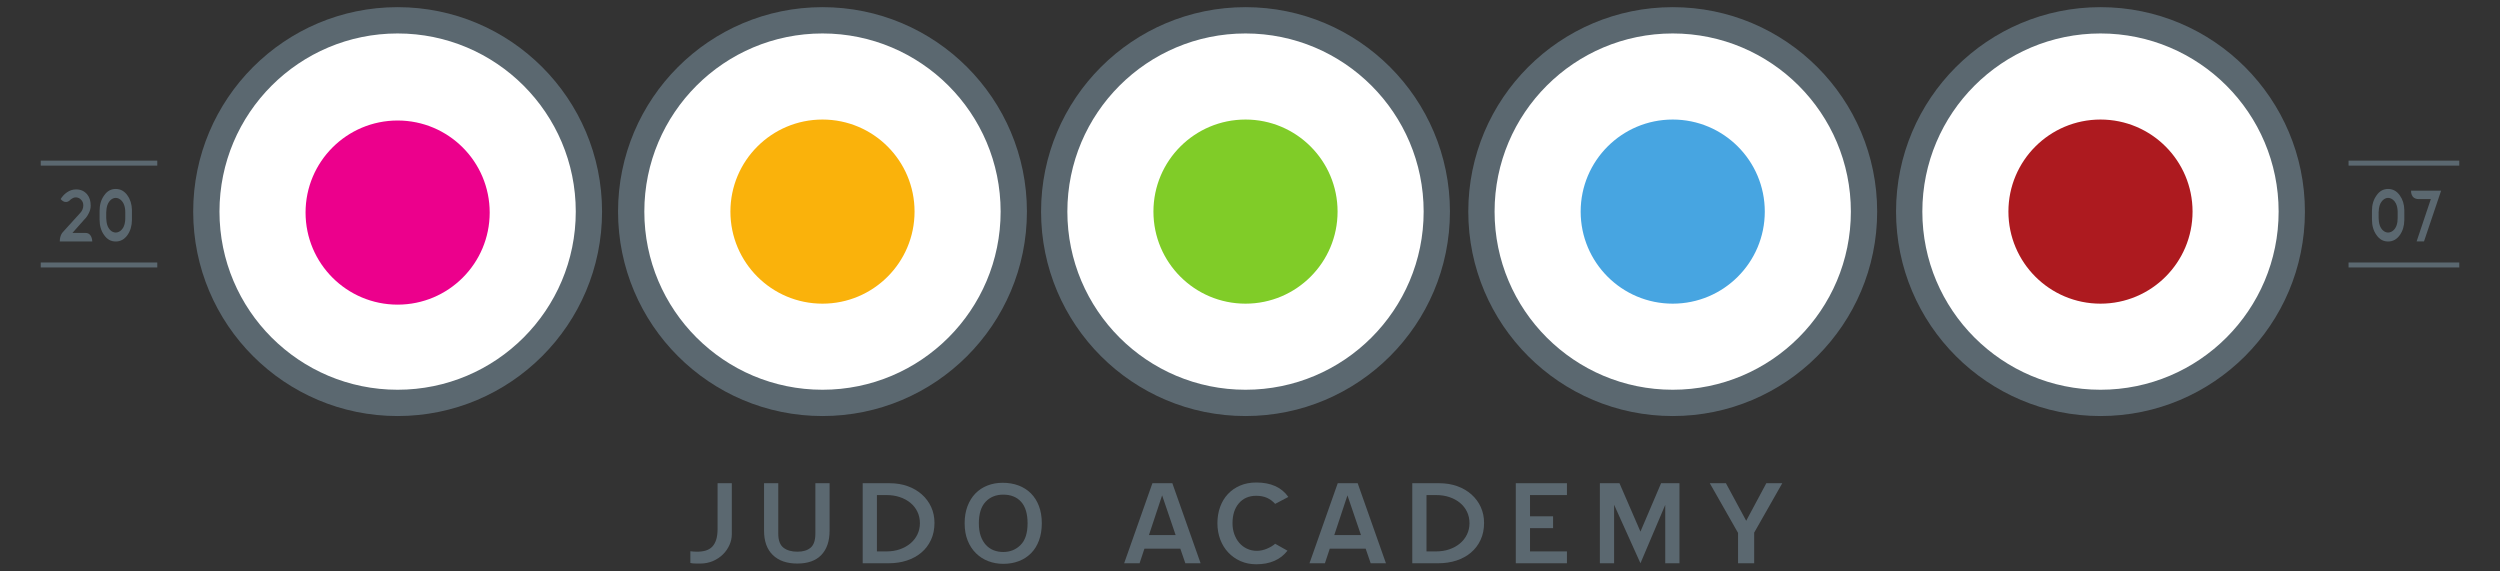
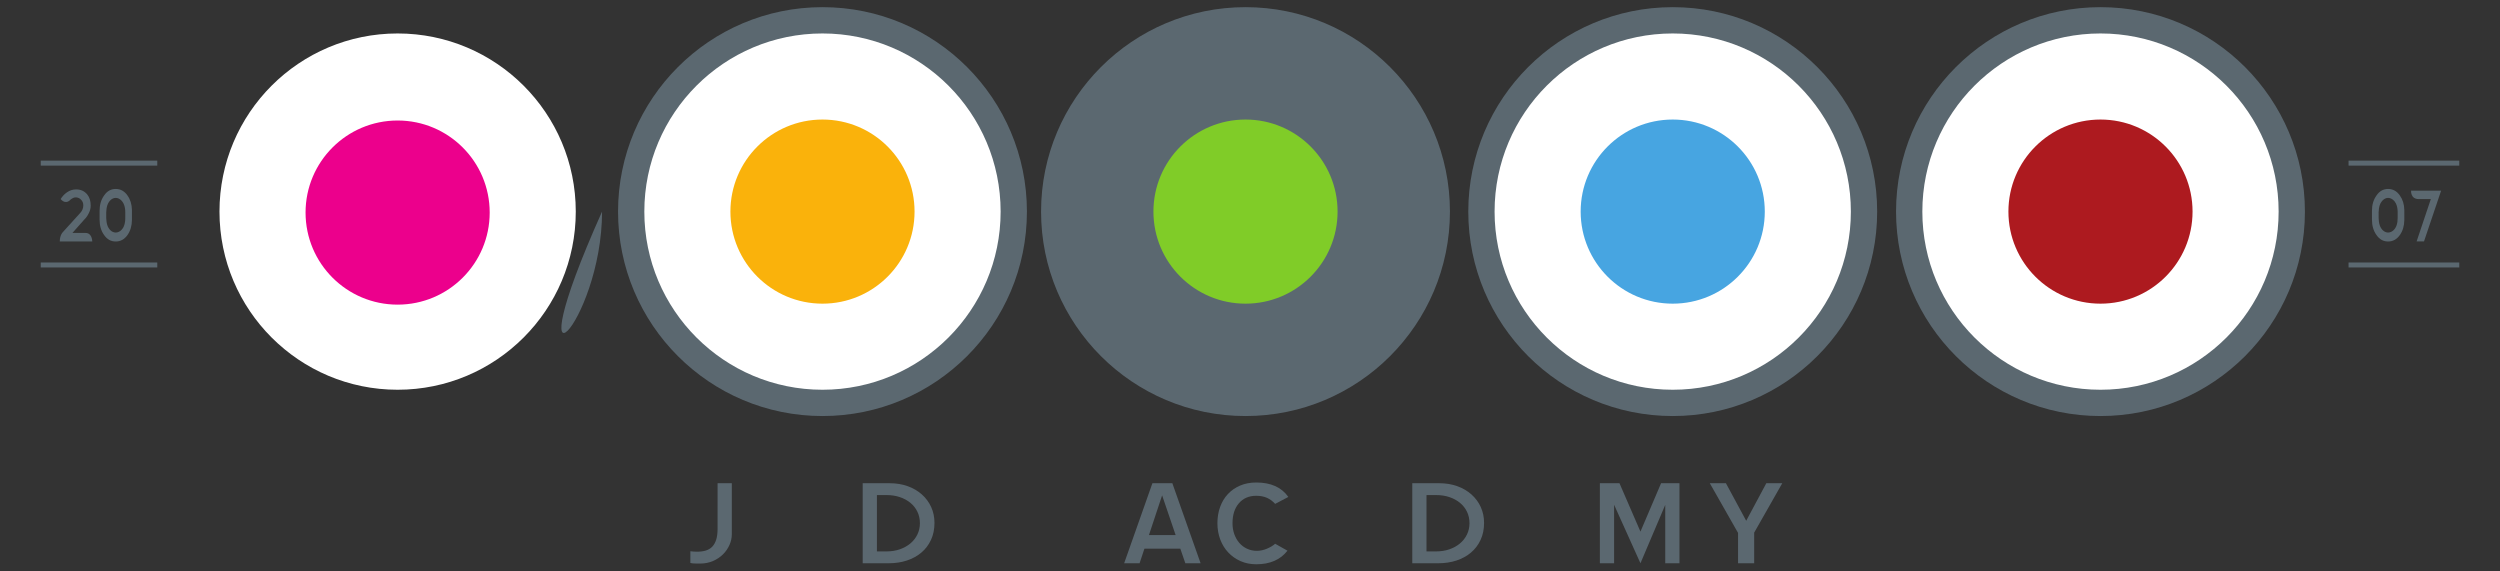
<svg xmlns="http://www.w3.org/2000/svg" xmlns:ns1="http://www.inkscape.org/namespaces/inkscape" xmlns:ns2="http://sodipodi.sourceforge.net/DTD/sodipodi-0.dtd" id="svg2" version="1.1" ns1:version="0.91 r13725" xml:space="preserve" width="700" height="160" viewBox="0 0 700 160" ns2:docname="logo.svg">
  <rect x="0" y="0" width="700" height="160" fill="#333333" stroke="none" />
  <defs id="defs6">
    <clipPath clipPathUnits="userSpaceOnUse" id="clipPath16">
      <path d="m 0,300.468 583.937,0 L 583.937,0 0,0 0,300.468 Z" id="path18" ns1:connector-curvature="0" />
    </clipPath>
  </defs>
  <ns2:namedview pagecolor="#ffffff" bordercolor="#666666" borderopacity="1" objecttolerance="10" gridtolerance="10" guidetolerance="10" ns1:pageopacity="0" ns1:pageshadow="2" ns1:window-width="1920" ns1:window-height="1027" id="namedview4" showgrid="false" ns1:zoom="1.0658684" ns1:cx="306.65097" ns1:cy="223.01655" ns1:window-x="-8" ns1:window-y="-8" ns1:window-maximized="1" ns1:current-layer="g10" />
  <g id="g10" ns1:groupmode="layer" ns1:label="logo_JAP_barvy_krivky" transform="matrix(1.25,0,0,-1.25,0,160)">
    <g clip-path="url(#clipPath16)" id="g14" transform="translate(-10.385,-85.541)">
      <g transform="translate(145.245,166.145)" id="g20">
-         <path ns1:connector-curvature="0" id="path22" style="fill:#5b6870;fill-opacity:1;fill-rule:nonzero;stroke:none" d="m 0,0 c 0,25.286 -20.5,45.792 -45.792,45.792 -25.29,0 -45.792,-20.506 -45.792,-45.792 0,-25.292 20.502,-45.797 45.792,-45.797 C -20.5,-45.797 0,-25.292 0,0" />
+         <path ns1:connector-curvature="0" id="path22" style="fill:#5b6870;fill-opacity:1;fill-rule:nonzero;stroke:none" d="m 0,0 C -20.5,-45.797 0,-25.292 0,0" />
      </g>
      <g transform="translate(139.357,166.145)" id="g24">
        <path ns1:connector-curvature="0" id="path26" style="fill:#ffffff;fill-opacity:1;fill-rule:nonzero;stroke:none" d="m 0,0 c 0,22.034 -17.864,39.901 -39.904,39.901 -22.038,0 -39.905,-17.867 -39.905,-39.901 0,-22.039 17.867,-39.907 39.905,-39.907 C -17.864,-39.907 0,-22.039 0,0" />
      </g>
      <g transform="translate(120.076,165.927)" id="g28">
        <path ns1:connector-curvature="0" id="path30" style="fill:#ec008c;fill-opacity:1;fill-rule:nonzero;stroke:none" d="m 0,0 c 0,11.387 -9.233,20.62 -20.624,20.62 -11.389,0 -20.622,-9.233 -20.622,-20.62 0,-11.392 9.233,-20.625 20.622,-20.625 C -9.233,-20.625 0,-11.392 0,0" />
      </g>
      <g transform="translate(240.415,166.145)" id="g32">
        <path ns1:connector-curvature="0" id="path34" style="fill:#5b6870;fill-opacity:1;fill-rule:nonzero;stroke:none" d="m 0,0 c 0,25.286 -20.502,45.792 -45.793,45.792 -25.29,0 -45.794,-20.506 -45.794,-45.792 0,-25.292 20.504,-45.797 45.794,-45.797 C -20.502,-45.797 0,-25.292 0,0" />
      </g>
      <g transform="translate(234.525,166.145)" id="g36">
        <path ns1:connector-curvature="0" id="path38" style="fill:#ffffff;fill-opacity:1;fill-rule:nonzero;stroke:none" d="m 0,0 c 0,22.034 -17.866,39.901 -39.904,39.901 -22.038,0 -39.905,-17.867 -39.905,-39.901 0,-22.039 17.867,-39.907 39.905,-39.907 C -17.866,-39.907 0,-22.039 0,0" />
      </g>
      <g transform="translate(215.245,166.145)" id="g40">
        <path ns1:connector-curvature="0" id="path42" style="fill:#fab20b;fill-opacity:1;fill-rule:nonzero;stroke:none" d="m 0,0 c 0,11.387 -9.233,20.619 -20.624,20.619 -11.39,0 -20.624,-9.232 -20.624,-20.619 0,-11.392 9.234,-20.625 20.624,-20.625 C -9.233,-20.625 0,-11.392 0,0" />
      </g>
      <g transform="translate(335.171,166.145)" id="g44">
        <path ns1:connector-curvature="0" id="path46" style="fill:#5b6870;fill-opacity:1;fill-rule:nonzero;stroke:none" d="m 0,0 c 0,25.286 -20.5,45.792 -45.792,45.792 -25.291,0 -45.794,-20.506 -45.794,-45.792 0,-25.292 20.503,-45.797 45.794,-45.797 C -20.5,-45.797 0,-25.292 0,0" />
      </g>
      <g transform="translate(329.282,166.145)" id="g48">
-         <path ns1:connector-curvature="0" id="path50" style="fill:#ffffff;fill-opacity:1;fill-rule:nonzero;stroke:none" d="m 0,0 c 0,22.034 -17.863,39.901 -39.903,39.901 -22.038,0 -39.906,-17.867 -39.906,-39.901 0,-22.039 17.868,-39.907 39.906,-39.907 C -17.863,-39.907 0,-22.039 0,0" />
-       </g>
+         </g>
      <g transform="translate(310.002,166.145)" id="g52">
        <path ns1:connector-curvature="0" id="path54" style="fill:#80cc28;fill-opacity:1;fill-rule:nonzero;stroke:none" d="m 0,0 c 0,11.387 -9.233,20.619 -20.623,20.619 -11.391,0 -20.625,-9.232 -20.625,-20.619 0,-11.392 9.234,-20.625 20.625,-20.625 C -9.233,-20.625 0,-11.392 0,0" />
      </g>
      <g transform="translate(430.869,166.145)" id="g56">
        <path ns1:connector-curvature="0" id="path58" style="fill:#5b6870;fill-opacity:1;fill-rule:nonzero;stroke:none" d="m 0,0 c 0,25.286 -20.502,45.792 -45.794,45.792 -25.289,0 -45.794,-20.506 -45.794,-45.792 0,-25.292 20.505,-45.797 45.794,-45.797 C -20.502,-45.797 0,-25.292 0,0" />
      </g>
      <g transform="translate(424.978,166.145)" id="g60">
        <path ns1:connector-curvature="0" id="path62" style="fill:#ffffff;fill-opacity:1;fill-rule:nonzero;stroke:none" d="M 0,0 C 0,22.034 -17.863,39.901 -39.903,39.901 -61.94,39.901 -79.807,22.034 -79.807,0 c 0,-22.039 17.867,-39.907 39.904,-39.907 C -17.863,-39.907 0,-22.039 0,0" />
      </g>
      <g transform="translate(405.698,166.145)" id="g64">
        <path ns1:connector-curvature="0" id="path66" style="fill:#47a5e1;fill-opacity:1;fill-rule:nonzero;stroke:none" d="m 0,0 c 0,11.387 -9.234,20.619 -20.625,20.619 -11.387,0 -20.62,-9.232 -20.62,-20.619 0,-11.392 9.233,-20.625 20.62,-20.625 C -9.234,-20.625 0,-11.392 0,0" />
      </g>
      <g transform="translate(526.686,166.145)" id="g68">
        <path ns1:connector-curvature="0" id="path70" style="fill:#5b6870;fill-opacity:1;fill-rule:nonzero;stroke:none" d="m 0,0 c 0,25.286 -20.502,45.792 -45.792,45.792 -25.289,0 -45.794,-20.506 -45.794,-45.792 0,-25.292 20.505,-45.797 45.794,-45.797 C -20.502,-45.797 0,-25.292 0,0" />
      </g>
      <g transform="translate(520.797,166.145)" id="g72">
        <path ns1:connector-curvature="0" id="path74" style="fill:#ffffff;fill-opacity:1;fill-rule:nonzero;stroke:none" d="M 0,0 C 0,22.034 -17.866,39.901 -39.903,39.901 -61.94,39.901 -79.807,22.034 -79.807,0 c 0,-22.039 17.867,-39.907 39.904,-39.907 C -17.866,-39.907 0,-22.039 0,0" />
      </g>
      <g transform="translate(501.517,166.145)" id="g76">
        <path ns1:connector-curvature="0" id="path78" style="fill:#ad1a1f;fill-opacity:1;fill-rule:nonzero;stroke:none" d="m 0,0 c 0,11.387 -9.234,20.619 -20.623,20.619 -11.389,0 -20.625,-9.232 -20.625,-20.619 0,-11.392 9.236,-20.625 20.625,-20.625 C -9.234,-20.625 0,-11.392 0,0" />
      </g>
      <g transform="translate(174.31,105.3)" id="g80">
        <path ns1:connector-curvature="0" id="path82" style="fill:#5b6870;fill-opacity:1;fill-rule:nonzero;stroke:none" d="m 0,0 0,-11.424 c 0,-0.82 -0.175,-1.624 -0.524,-2.411 -0.35,-0.788 -0.835,-1.488 -1.456,-2.103 -0.622,-0.616 -1.366,-1.112 -2.233,-1.489 -0.868,-0.378 -1.82,-0.566 -2.855,-0.566 l -0.854,0 c -0.286,0 -0.551,0.011 -0.796,0.032 -0.247,0.022 -0.434,0.054 -0.564,0.097 l 0,2.622 c 0.544,-0.066 1.049,-0.098 1.515,-0.098 0.725,0 1.372,0.086 1.942,0.259 0.569,0.172 1.048,0.457 1.437,0.855 0.388,0.399 0.685,0.926 0.893,1.583 0.207,0.657 0.31,1.469 0.31,2.439 L -3.185,0 0,0 Z" />
      </g>
      <g transform="translate(188.989,87.307)" id="g84">
-         <path ns1:connector-curvature="0" id="path86" style="fill:#5b6870;fill-opacity:1;fill-rule:nonzero;stroke:none" d="m 0,0 c -2.356,0 -4.188,0.636 -5.495,1.909 -1.308,1.273 -1.961,3.085 -1.961,5.437 l 0,10.647 3.184,0 0,-11.294 c 0,-1.489 0.384,-2.536 1.151,-3.139 0.767,-0.605 1.815,-0.907 3.141,-0.907 1.274,0 2.263,0.302 2.966,0.907 0.702,0.603 1.053,1.65 1.053,3.139 l 0,11.294 3.185,0 0,-10.614 C 7.224,5.026 6.608,3.209 5.379,1.926 4.149,0.642 2.356,0 0,0" />
-       </g>
+         </g>
      <g transform="translate(206.815,102.647)" id="g88">
        <path ns1:connector-curvature="0" id="path90" style="fill:#5b6870;fill-opacity:1;fill-rule:nonzero;stroke:none" d="m 0,0 0,-12.622 2.136,0 c 1.088,0 2.084,0.157 2.99,0.471 0.906,0.313 1.696,0.752 2.369,1.314 0.673,0.563 1.197,1.233 1.573,2.012 0.375,0.778 0.563,1.622 0.563,2.53 0,0.931 -0.188,1.785 -0.563,2.564 -0.376,0.778 -0.9,1.443 -1.573,1.995 C 6.822,-1.185 6.032,-0.758 5.126,-0.455 4.22,-0.151 3.224,0 2.136,0 L 0,0 Z m -3.185,-15.275 0,17.928 6.02,0 c 1.476,0 2.829,-0.22 4.059,-0.663 1.229,-0.442 2.291,-1.062 3.184,-1.86 0.893,-0.799 1.586,-1.737 2.078,-2.817 0.491,-1.079 0.738,-2.264 0.738,-3.559 0,-1.402 -0.26,-2.665 -0.777,-3.786 -0.518,-1.122 -1.237,-2.072 -2.156,-2.849 -0.919,-0.776 -2,-1.37 -3.242,-1.779 -1.243,-0.41 -2.602,-0.615 -4.078,-0.615 l -5.826,0 z" />
      </g>
      <g transform="translate(235.106,102.743)" id="g92">
-         <path ns1:connector-curvature="0" id="path94" style="fill:#5b6870;fill-opacity:1;fill-rule:nonzero;stroke:none" d="m 0,0 c -1.625,0 -2.941,-0.533 -3.947,-1.602 -1.007,-1.068 -1.51,-2.68 -1.51,-4.837 0,-1.101 0.142,-2.051 0.426,-2.849 0.284,-0.798 0.671,-1.462 1.161,-1.99 0.49,-0.529 1.064,-0.922 1.722,-1.181 0.658,-0.26 1.374,-0.389 2.148,-0.389 1.547,0 2.844,0.523 3.889,1.57 1.045,1.047 1.568,2.659 1.568,4.839 0,2.157 -0.485,3.769 -1.452,4.837 C 3.038,-0.533 1.703,0 0,0 m 0.02,-15.502 c -1.192,0 -2.312,0.199 -3.36,0.6 -1.049,0.398 -1.968,0.986 -2.757,1.763 -0.79,0.777 -1.412,1.726 -1.864,2.848 -0.454,1.121 -0.68,2.416 -0.68,3.884 0,1.424 0.214,2.696 0.641,3.818 0.427,1.122 1.016,2.071 1.767,2.849 0.751,0.776 1.65,1.369 2.699,1.779 1.049,0.41 2.181,0.615 3.398,0.615 1.294,0 2.479,-0.2 3.553,-0.598 1.075,-0.4 2,-0.988 2.777,-1.764 0.777,-0.777 1.379,-1.727 1.806,-2.849 0.427,-1.122 0.641,-2.405 0.641,-3.85 0,-1.424 -0.207,-2.702 -0.621,-3.835 -0.415,-1.133 -1.004,-2.088 -1.768,-2.864 -0.763,-0.778 -1.676,-1.371 -2.737,-1.781 -1.062,-0.41 -2.227,-0.615 -3.495,-0.615" />
-       </g>
+         </g>
      <g transform="translate(267.747,93.682)" id="g96">
        <path ns1:connector-curvature="0" id="path98" style="fill:#5b6870;fill-opacity:1;fill-rule:nonzero;stroke:none" d="M 0,0 5.981,0 2.952,8.9 0,0 Z m 5.243,11.618 6.33,-17.929 -3.417,0 -1.127,3.269 -8.039,0 -1.087,-3.269 -3.456,0 6.33,17.929 4.466,0 z" />
      </g>
      <g transform="translate(296.019,100.672)" id="g100">
        <path ns1:connector-curvature="0" id="path102" style="fill:#5b6870;fill-opacity:1;fill-rule:nonzero;stroke:none" d="m 0,0 c -0.57,0.626 -1.199,1.085 -1.885,1.376 -0.685,0.291 -1.469,0.436 -2.348,0.436 -1.632,0 -2.927,-0.555 -3.884,-1.666 -0.958,-1.112 -1.437,-2.605 -1.437,-4.482 0,-0.885 0.136,-1.705 0.408,-2.46 0.271,-0.756 0.646,-1.407 1.126,-1.958 0.479,-0.55 1.055,-0.981 1.728,-1.294 0.673,-0.313 1.398,-0.47 2.175,-0.47 0.75,0 1.502,0.157 2.252,0.47 0.752,0.313 1.373,0.685 1.865,1.116 l 2.758,-1.553 c -1.58,-2.029 -3.91,-3.042 -6.991,-3.042 -1.269,0 -2.434,0.231 -3.496,0.696 -1.062,0.463 -1.98,1.104 -2.757,1.925 -0.777,0.82 -1.379,1.791 -1.806,2.913 -0.427,1.121 -0.641,2.341 -0.641,3.657 0,1.315 0.201,2.529 0.602,3.641 0.401,1.111 0.977,2.071 1.728,2.88 0.751,0.809 1.664,1.445 2.738,1.91 1.074,0.463 2.285,0.695 3.632,0.695 3.288,0 5.682,-1.079 7.184,-3.236 L 0,0 Z" />
      </g>
      <g transform="translate(309.263,93.682)" id="g104">
-         <path ns1:connector-curvature="0" id="path106" style="fill:#5b6870;fill-opacity:1;fill-rule:nonzero;stroke:none" d="M 0,0 5.98,0 2.951,8.9 0,0 Z m 5.242,11.618 6.33,-17.929 -3.417,0 -1.126,3.269 -8.039,0 -1.088,-3.269 -3.456,0 6.33,17.929 4.466,0 z" />
-       </g>
+         </g>
      <g transform="translate(329.922,102.647)" id="g108">
        <path ns1:connector-curvature="0" id="path110" style="fill:#5b6870;fill-opacity:1;fill-rule:nonzero;stroke:none" d="m 0,0 0,-12.622 2.136,0 c 1.088,0 2.084,0.157 2.99,0.471 0.906,0.313 1.695,0.752 2.369,1.314 0.673,0.563 1.197,1.233 1.573,2.012 0.375,0.778 0.563,1.622 0.563,2.53 0,0.931 -0.188,1.785 -0.563,2.564 -0.376,0.778 -0.9,1.443 -1.573,1.995 C 6.821,-1.185 6.032,-0.758 5.126,-0.455 4.22,-0.151 3.224,0 2.136,0 L 0,0 Z m -3.185,-15.275 0,17.928 6.02,0 c 1.476,0 2.828,-0.22 4.059,-0.663 1.229,-0.442 2.291,-1.062 3.184,-1.86 0.893,-0.799 1.585,-1.737 2.077,-2.817 0.492,-1.079 0.739,-2.264 0.739,-3.559 0,-1.402 -0.259,-2.665 -0.777,-3.786 -0.518,-1.122 -1.237,-2.072 -2.156,-2.849 -0.919,-0.776 -2,-1.37 -3.242,-1.779 -1.243,-0.41 -2.603,-0.615 -4.078,-0.615 l -5.826,0 z" />
      </g>
      <g transform="translate(349.922,105.3)" id="g112">
-         <path ns1:connector-curvature="0" id="path114" style="fill:#5b6870;fill-opacity:1;fill-rule:nonzero;stroke:none" d="m 0,0 11.457,0 0,-2.653 -8.272,0 0,-4.758 5.165,0 0,-2.653 -5.165,0 0,-5.211 8.272,0 0,-2.654 L 0,-17.929 0,0 Z" />
-       </g>
+         </g>
      <g transform="translate(383.399,100.445)" id="g116">
        <path ns1:connector-curvature="0" id="path118" style="fill:#5b6870;fill-opacity:1;fill-rule:nonzero;stroke:none" d="m 0,0 -5.554,-13.074 -5.903,13.107 0,-13.107 -3.185,0 0,17.928 4.389,0 4.699,-10.84 4.621,10.84 4.117,0 0,-17.928 -3.184,0 L 0,0 Z" />
      </g>
      <g transform="translate(403.32,87.371)" id="g120">
        <path ns1:connector-curvature="0" id="path122" style="fill:#5b6870;fill-opacity:1;fill-rule:nonzero;stroke:none" d="m 0,0 -3.611,0 0,6.796 -6.33,11.133 3.611,0 4.544,-8.414 4.505,8.414 3.573,0 L 0,6.861 0,0 Z" />
      </g>
      <g transform="translate(30.699,167.514)" id="g124">
        <path ns1:connector-curvature="0" id="path126" style="fill:#5b6870;fill-opacity:1;fill-rule:nonzero;stroke:none" d="M 0,0 C 0,-0.293 -0.031,-0.577 -0.095,-0.853 -0.158,-1.128 -0.253,-1.392 -0.382,-1.644 -0.444,-1.771 -0.509,-1.897 -0.578,-2.023 -0.646,-2.149 -0.722,-2.275 -0.803,-2.401 -0.885,-2.527 -0.976,-2.65 -1.076,-2.772 -1.175,-2.894 -1.288,-3.014 -1.415,-3.133 l -2.682,-3.022 2.975,0 c 0.181,0 0.342,-0.028 0.481,-0.083 0.14,-0.055 0.262,-0.127 0.366,-0.216 0.104,-0.088 0.192,-0.19 0.263,-0.305 0.073,-0.115 0.132,-0.231 0.178,-0.35 0.111,-0.28 0.176,-0.597 0.196,-0.951 l -7.285,0 c 0,0.18 0.01,0.348 0.03,0.502 0.02,0.155 0.045,0.299 0.077,0.43 0.03,0.131 0.066,0.252 0.108,0.361 0.041,0.109 0.083,0.207 0.127,0.292 0.102,0.203 0.217,0.373 0.346,0.511 l 3.858,4.25 c 0.256,0.269 0.441,0.55 0.554,0.845 0.113,0.294 0.17,0.596 0.17,0.902 0,0.507 -0.168,0.927 -0.502,1.262 C -2.325,1.47 -2.508,1.6 -2.704,1.686 -2.9,1.771 -3.119,1.814 -3.36,1.814 -3.464,1.814 -3.562,1.803 -3.654,1.781 -3.746,1.759 -3.835,1.728 -3.921,1.687 -4.007,1.647 -4.093,1.601 -4.177,1.548 -4.261,1.496 -4.346,1.439 -4.433,1.378 -4.47,1.345 -4.508,1.312 -4.547,1.281 -4.586,1.249 -4.624,1.211 -4.662,1.167 -4.806,1.039 -4.944,0.946 -5.078,0.886 -5.212,0.827 -5.341,0.792 -5.465,0.783 -5.589,0.773 -5.707,0.782 -5.817,0.81 -5.928,0.837 -6.03,0.876 -6.123,0.926 -6.342,1.039 -6.544,1.212 -6.73,1.444 c 0.192,0.302 0.403,0.577 0.631,0.825 0.227,0.247 0.475,0.462 0.744,0.645 0.626,0.456 1.325,0.685 2.098,0.685 0.507,0 0.961,-0.09 1.363,-0.268 C -1.492,3.152 -1.135,2.886 -0.823,2.532 -0.54,2.191 -0.332,1.813 -0.199,1.397 -0.066,0.98 0,0.515 0,0" />
      </g>
      <g transform="translate(38.447,165.953)" id="g128">
        <path ns1:connector-curvature="0" id="path130" style="fill:#5b6870;fill-opacity:1;fill-rule:nonzero;stroke:none" d="M 0,0 C 0.004,0.282 -0.013,0.562 -0.053,0.839 -0.071,0.958 -0.094,1.082 -0.121,1.21 -0.149,1.339 -0.184,1.469 -0.228,1.6 -0.271,1.731 -0.322,1.86 -0.382,1.986 -0.441,2.112 -0.513,2.23 -0.594,2.341 -0.714,2.513 -0.851,2.666 -1.006,2.802 -1.072,2.86 -1.146,2.916 -1.229,2.97 -1.311,3.024 -1.399,3.073 -1.494,3.117 -1.589,3.162 -1.691,3.197 -1.8,3.223 -1.908,3.25 -2.022,3.263 -2.142,3.263 -2.261,3.263 -2.374,3.25 -2.48,3.223 -2.586,3.197 -2.687,3.162 -2.781,3.117 -2.875,3.073 -2.962,3.024 -3.042,2.97 -3.121,2.916 -3.193,2.86 -3.257,2.802 -3.412,2.666 -3.546,2.513 -3.659,2.341 -3.736,2.233 -3.805,2.118 -3.865,1.995 -3.925,1.872 -3.976,1.745 -4.019,1.615 -4.062,1.485 -4.099,1.354 -4.127,1.225 -4.156,1.095 -4.179,0.97 -4.197,0.851 -4.239,0.572 -4.262,0.288 -4.267,0 l 0,-1.241 c 0.005,-0.287 0.028,-0.572 0.07,-0.855 0.018,-0.121 0.041,-0.247 0.07,-0.378 0.028,-0.13 0.065,-0.26 0.108,-0.392 0.043,-0.131 0.094,-0.259 0.154,-0.384 0.06,-0.124 0.129,-0.24 0.206,-0.348 0.113,-0.169 0.247,-0.32 0.402,-0.453 0.064,-0.057 0.136,-0.114 0.215,-0.168 0.08,-0.053 0.167,-0.101 0.261,-0.143 0.094,-0.041 0.195,-0.075 0.301,-0.101 0.106,-0.027 0.219,-0.04 0.338,-0.04 0.12,0 0.234,0.013 0.342,0.04 0.109,0.026 0.211,0.06 0.306,0.101 0.095,0.042 0.183,0.09 0.265,0.143 0.083,0.054 0.157,0.111 0.223,0.168 0.155,0.133 0.292,0.284 0.412,0.453 0.081,0.111 0.153,0.229 0.212,0.357 0.06,0.127 0.111,0.257 0.154,0.388 0.044,0.131 0.079,0.263 0.107,0.394 0.027,0.131 0.05,0.257 0.068,0.376 0.04,0.279 0.057,0.56 0.053,0.842 L 0,0 Z m -5.757,0.353 c 0,1.364 0.34,2.517 1.022,3.458 0.335,0.489 0.717,0.854 1.148,1.093 0.43,0.239 0.912,0.359 1.445,0.359 0.536,0 1.022,-0.12 1.458,-0.359 C -0.248,4.665 0.142,4.3 0.485,3.811 1.126,2.922 1.462,1.84 1.491,0.564 l 0,-2.265 C 1.484,-2.36 1.396,-2.97 1.229,-3.532 1.06,-4.093 0.812,-4.606 0.485,-5.071 c -0.684,-0.958 -1.56,-1.437 -2.627,-1.437 -1.065,0 -1.929,0.479 -2.593,1.437 -0.343,0.472 -0.599,0.998 -0.768,1.577 -0.17,0.578 -0.254,1.21 -0.254,1.896 l 0,1.951 z" />
      </g>
      <g transform="translate(19.51,154.186)" id="g132">
        <path ns1:connector-curvature="0" id="path134" style="fill:none;stroke:#5b6870;stroke-width:1.113;stroke-linecap:butt;stroke-linejoin:miter;stroke-miterlimit:4;stroke-dasharray:none;stroke-opacity:1" d="M 0,0 26.104,0" />
      </g>
      <g transform="translate(19.51,177.001)" id="g136">
        <path ns1:connector-curvature="0" id="path138" style="fill:none;stroke:#5b6870;stroke-width:1.113;stroke-linecap:butt;stroke-linejoin:miter;stroke-miterlimit:4;stroke-dasharray:none;stroke-opacity:1" d="M 0,0 26.104,0" />
      </g>
      <g transform="translate(547.461,165.953)" id="g140">
        <path ns1:connector-curvature="0" id="path142" style="fill:#5b6870;fill-opacity:1;fill-rule:nonzero;stroke:none" d="M 0,0 C 0.005,0.282 -0.014,0.562 -0.053,0.839 -0.071,0.958 -0.094,1.082 -0.121,1.21 -0.148,1.339 -0.185,1.469 -0.228,1.6 -0.271,1.731 -0.322,1.86 -0.382,1.986 -0.441,2.112 -0.513,2.23 -0.595,2.341 -0.714,2.513 -0.852,2.666 -1.006,2.802 -1.072,2.86 -1.146,2.916 -1.229,2.97 -1.311,3.024 -1.399,3.073 -1.494,3.117 -1.589,3.162 -1.691,3.197 -1.8,3.223 -1.908,3.25 -2.022,3.263 -2.142,3.263 -2.261,3.263 -2.374,3.25 -2.48,3.223 -2.587,3.197 -2.687,3.162 -2.78,3.117 -2.875,3.073 -2.962,3.024 -3.041,2.97 -3.121,2.916 -3.193,2.86 -3.257,2.802 -3.412,2.666 -3.546,2.513 -3.659,2.341 -3.736,2.233 -3.805,2.118 -3.865,1.995 -3.925,1.872 -3.976,1.745 -4.02,1.615 -4.062,1.485 -4.099,1.354 -4.127,1.225 -4.156,1.095 -4.179,0.97 -4.197,0.851 -4.239,0.572 -4.262,0.288 -4.267,0 l 0,-1.241 c 0.005,-0.287 0.028,-0.572 0.07,-0.855 0.018,-0.121 0.041,-0.247 0.07,-0.378 0.028,-0.13 0.065,-0.26 0.107,-0.392 0.044,-0.131 0.095,-0.259 0.155,-0.384 0.06,-0.124 0.129,-0.24 0.206,-0.348 0.113,-0.169 0.247,-0.32 0.402,-0.453 0.064,-0.057 0.136,-0.114 0.216,-0.168 0.079,-0.053 0.166,-0.101 0.261,-0.143 0.093,-0.041 0.193,-0.075 0.3,-0.101 0.106,-0.027 0.219,-0.04 0.338,-0.04 0.12,0 0.234,0.013 0.342,0.04 0.109,0.026 0.211,0.06 0.306,0.101 0.095,0.042 0.183,0.09 0.265,0.143 0.083,0.054 0.157,0.111 0.223,0.168 0.154,0.133 0.292,0.284 0.411,0.453 0.082,0.111 0.154,0.229 0.213,0.357 0.06,0.127 0.111,0.257 0.154,0.388 0.043,0.131 0.08,0.263 0.107,0.394 0.027,0.131 0.05,0.257 0.068,0.376 0.039,0.279 0.058,0.56 0.053,0.842 L 0,0 Z m -5.758,0.353 c 0,1.364 0.341,2.517 1.024,3.458 0.334,0.489 0.715,0.854 1.146,1.093 0.431,0.239 0.913,0.359 1.446,0.359 0.537,0 1.022,-0.12 1.458,-0.359 C -0.248,4.665 0.142,4.3 0.484,3.811 1.127,2.922 1.462,1.84 1.491,0.564 l 0,-2.265 C 1.484,-2.36 1.396,-2.97 1.229,-3.532 1.061,-4.093 0.812,-4.606 0.484,-5.071 c -0.683,-0.958 -1.558,-1.437 -2.626,-1.437 -1.064,0 -1.928,0.479 -2.592,1.437 -0.344,0.472 -0.6,0.998 -0.769,1.577 -0.17,0.578 -0.255,1.21 -0.255,1.896 l 0,1.951 z" />
      </g>
      <g transform="translate(557.197,170.834)" id="g144">
        <path ns1:connector-curvature="0" id="path146" style="fill:#5b6870;fill-opacity:1;fill-rule:nonzero;stroke:none" d="m 0,0 -3.835,-11.368 -1.653,0 3.183,9.48 -2.699,0 c -0.237,0 -0.442,0.027 -0.617,0.081 -0.175,0.054 -0.325,0.125 -0.45,0.213 -0.125,0.089 -0.229,0.189 -0.311,0.302 -0.082,0.111 -0.147,0.227 -0.196,0.346 C -6.692,-0.669 -6.746,-0.354 -6.737,0 L 0,0 Z" />
      </g>
      <g transform="translate(536.463,154.186)" id="g148">
        <path ns1:connector-curvature="0" id="path150" style="fill:none;stroke:#5b6870;stroke-width:1.113;stroke-linecap:butt;stroke-linejoin:miter;stroke-miterlimit:4;stroke-dasharray:none;stroke-opacity:1" d="M 0,0 24.798,0" />
      </g>
      <g transform="translate(536.463,177.001)" id="g152">
        <path ns1:connector-curvature="0" id="path154" style="fill:none;stroke:#5b6870;stroke-width:1.113;stroke-linecap:butt;stroke-linejoin:miter;stroke-miterlimit:4;stroke-dasharray:none;stroke-opacity:1" d="M 0,0 24.798,0" />
      </g>
    </g>
  </g>
</svg>